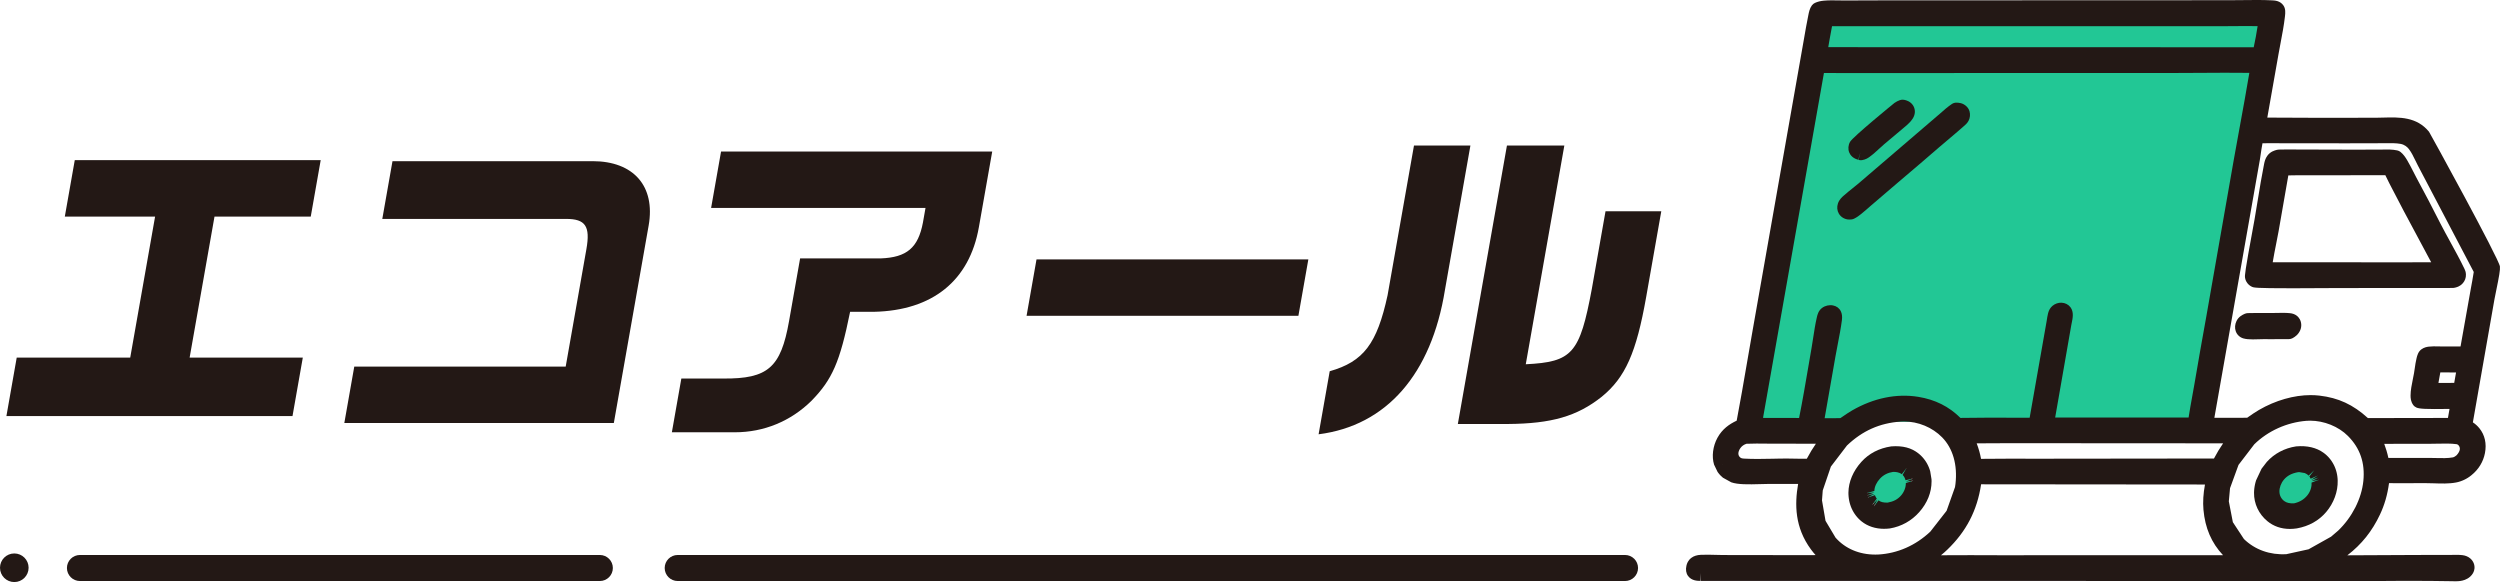
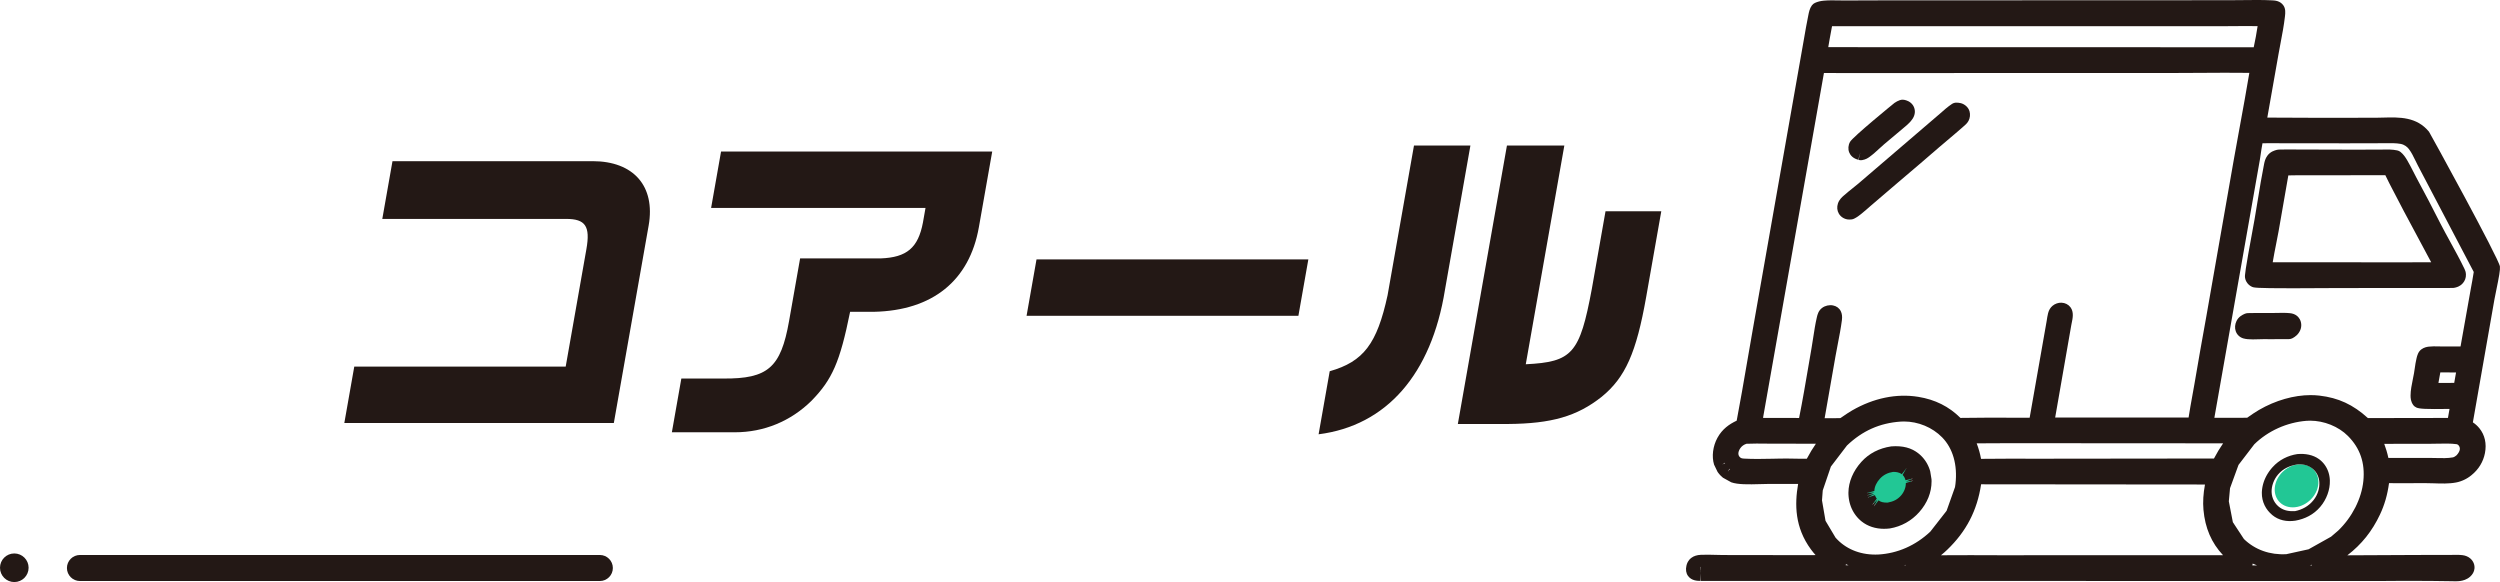
<svg xmlns="http://www.w3.org/2000/svg" id="_レイヤー_2" viewBox="0 0 239.984 55.874">
  <defs>
    <style>.cls-1{fill:#231815;}.cls-2{fill:#22c795;}</style>
  </defs>
  <g id="design">
-     <path class="cls-1" d="M1.604,34.33h10.896l2.388-13.539H6.222l.955-5.416h23.608l-.955,5.416h-9.239l-2.388,13.539h10.864l-.988,5.607H.616l.988-5.607Z" />
    <path class="cls-1" d="M34.008,35.19h20.295l1.988-11.277c.388-2.198-.094-2.899-1.942-2.899h-17.651l.978-5.543h19.212c3.919,0,6.046,2.389,5.378,6.18l-3.342,18.955h-25.871l.955-5.416Z" />
    <path class="cls-1" d="M65.405,36.337h4.046c4.263.032,5.506-1.051,6.293-5.511l1.062-6.021h7.742c2.502-.096,3.589-1.019,4.048-3.441l.247-1.402h-20.581l.955-5.416h26.03l-1.281,7.263c-.905,5.129-4.437,7.996-10.067,8.123h-2.294c-.981,4.842-1.719,6.499-3.704,8.538-2.005,1.975-4.58,3.026-7.352,3.026h-6.054l.91-5.161Z" />
    <path class="cls-1" d="M99.499,24.9h26.094l-.955,5.416h-26.094l.955-5.416Z" />
    <path class="cls-1" d="M127.644,35.636c3.253-.924,4.544-2.644,5.555-7.295l2.534-14.368h5.417l-2.444,13.858c-1.3,8.092-5.611,13.03-12.129,13.858l1.067-6.053ZM144.654,13.973h5.512l-3.702,20.994c4.468-.223,5.182-1.019,6.341-7.232l1.315-7.455h5.353l-1.449,8.219c-.944,5.352-2.002,7.741-4.271,9.589-2.371,1.879-4.82,2.58-8.999,2.612h-4.811l4.713-26.728Z" />
-     <polygon class="cls-2" points="210.794 40.493 167.563 40.493 174.533 .962 217.764 .962 210.794 40.493" />
    <path class="cls-2" d="M183.435,46.636c-.201,1.141-1.289,2.066-2.43,2.066s-1.903-.925-1.701-2.066,1.289-2.066,2.43-2.066,1.903.925,1.701,2.066Z" />
    <path class="cls-2" d="M222.52,46.636c-.201,1.141-1.289,2.066-2.43,2.066s-1.903-.925-1.701-2.066,1.289-2.066,2.43-2.066,1.903.925,1.701,2.066Z" />
-     <path class="cls-1" d="M163.282,55.013l65.078.011c1.672-.02,3.341-.023,5.007-.008l1.782.02c.298.003.615.033.918-.007.189-.025.397-.093.552-.229.09-.079.159-.178.171-.291.015-.131-.047-.246-.135-.324-.094-.083-.221-.133-.354-.148-.398-.048-.855-.012-1.266-.014-.978-.006-1.958-.006-2.939.002l-9.443.046c2.325-1.147,4.015-2.634,5.13-4.992.54-1.141.779-2.29.878-3.466,1.408.049,2.833.012,4.249.015.836.002,1.884.114,2.723-.049.051-.01.101-.022.151-.035.05-.013.1-.029.15-.045.05-.017.099-.035.148-.055.049-.02.098-.042.146-.065.048-.023.096-.048.143-.074.047-.026.093-.054.139-.083.046-.029.09-.059.134-.091.044-.032.087-.065.129-.099.558-.451.903-1.023,1.029-1.678.13-.68.016-1.279-.378-1.766-.235-.291-.522-.491-.88-.63l2.16-12.312c.095-.551.566-2.619.526-2.976-.032-.295-6.25-12.069-6.642-12.546-1.104-1.34-2.766-1.083-4.504-1.069-3.781.017-7.558.01-11.331-.022l1.232-6.985c.203-1.156.467-2.341.602-3.494.018-.152.065-.49-.012-.6-.11-.157-.318-.159-.507-.169-1.349-.07-2.751-.009-4.115-.012l-8.9.002-24.48.011-3.532.012c-.623 0-1.274-.042-1.901.014-.211.019-.405.058-.609.15-.136.181-.188.545-.231.755-.212,1.018-.37,2.043-.552,3.062l-1.218,6.928-3.568,20.226c-.53,2.99-1.013,5.985-1.59,8.974-.782.329-1.429.704-1.854,1.483-.335.615-.445,1.396-.264,1.987.011.036.023.071.036.105.013.035.027.069.042.103.015.034.031.067.048.099.017.033.035.065.053.096.019.032.038.062.059.092.02.03.042.06.064.089.022.029.045.057.069.085.024.028.048.054.074.08.025.026.051.051.078.076.027.025.054.048.083.071.028.023.057.045.087.066.03.021.06.042.091.061.031.019.063.038.095.056.032.018.065.035.099.051.034.016.068.031.102.045.035.014.07.027.105.04.706.249,2.4.117,3.247.115,1.278-.003,2.559-.009,3.833.008-.574,2.564-.514,4.627.925,6.583.066.09.135.178.206.264.071.086.144.17.22.252.075.082.153.162.233.24s.162.153.246.227c.084.073.171.144.259.213.088.069.179.135.271.199.092.064.186.126.282.185s.194.116.293.17c-.941-.039-1.889-.009-2.837-.006l-4.301-.006-3.898-.006c-.698-.005-1.412-.052-2.115-.021-.148.006-.353.037-.487.137-.126.094-.169.188-.2.327-.027.12-.038.278.029.372.127.178.414.168.635.169ZM211.023,54.043l-19.022.007c-2.779-.016-5.561-.008-8.349.026.987-.465,1.941-1.068,2.747-1.84,2-1.918,2.86-4.001,3.114-6.484.91-.024,1.818-.006,2.724-.008l5.746.006,14.622.011c-.273,1.025-.427,2.111-.338,3.106.215,2.393,1.341,3.962,3.227,5.187l-4.471-.012ZM224.967,51.479c-.047.045-.095.089-.143.133-.048.044-.097.087-.146.13-.049.043-.099.085-.149.127-.05.042-.1.083-.151.124-.051.041-.102.081-.154.121-.051.04-.103.079-.156.117-.052.039-.105.077-.158.114-.053.037-.106.074-.16.111s-.108.072-.162.107c-.054.035-.109.07-.164.104s-.11.067-.166.1c-.056.033-.112.065-.168.096-.056.032-.113.062-.17.092-.057.03-.114.06-.171.089-.057.029-.115.057-.173.085-.058.028-.116.055-.174.081-.058.026-.117.052-.175.077-.059.025-.117.049-.176.073-.059.024-.118.047-.177.069-.059.022-.119.044-.178.065-.06.021-.119.041-.179.061-.06.02-.12.038-.18.057-.06.018-.12.036-.18.052-.06.017-.121.033-.181.048-.06.015-.121.03-.181.044-.06.014-.121.027-.182.04-.061.013-.121.024-.182.035-.061.011-.121.021-.182.031-.061.01-.121.019-.182.027-.06.008-.121.016-.181.022-.06.007-.121.013-.181.018-.06.005-.121.01-.181.014-1.836.108-3.464-.513-4.651-1.672-.038-.038-.075-.076-.111-.115-.036-.039-.072-.078-.108-.118-.035-.04-.07-.08-.104-.121-.034-.041-.068-.082-.101-.124-.033-.042-.065-.084-.097-.127-.032-.043-.063-.086-.094-.13-.031-.044-.061-.088-.09-.132-.029-.045-.058-.09-.086-.135-.028-.045-.056-.091-.082-.138-.027-.046-.053-.093-.079-.14-.025-.047-.05-.095-.075-.143-.024-.048-.048-.096-.071-.145-.023-.049-.045-.098-.067-.147-.022-.05-.043-.099-.063-.15-.02-.05-.04-.101-.059-.152-.019-.051-.037-.102-.055-.154-.018-.052-.034-.104-.051-.156-.016-.052-.032-.105-.046-.158-.015-.053-.029-.106-.042-.159-.013-.053-.026-.107-.038-.161-.012-.054-.023-.108-.034-.163-.011-.054-.02-.109-.03-.164-.009-.055-.018-.11-.025-.166-.008-.055-.015-.111-.021-.167-.006-.056-.012-.112-.017-.168-.005-.056-.009-.113-.013-.169-.004-.057-.006-.113-.008-.17-.002-.057-.003-.114-.004-.171-.001-.057-0-.114 0-.172.001-.057.002-.115.005-.172.002-.058.005-.115.009-.173.004-.058.008-.116.013-.173.005-.06.011-.119.018-.179.007-.06.014-.119.023-.179.008-.06.017-.119.027-.179.01-.06.02-.12.032-.179.011-.06.023-.12.036-.179.013-.06.026-.119.04-.179.014-.06.029-.119.045-.179.016-.06.032-.119.049-.178.017-.059.035-.119.053-.178.019-.059.038-.118.058-.177.02-.059.041-.118.062-.177.021-.059.043-.117.066-.176.023-.058.046-.117.07-.175.024-.058.049-.116.075-.174.025-.058.052-.115.079-.173.027-.057.054-.115.083-.172.028-.057.057-.114.087-.17.03-.057.06-.113.091-.169.031-.056.062-.112.095-.167.032-.056.065-.111.098-.166.033-.055.068-.11.102-.164.035-.054.07-.108.106-.162.036-.054.072-.107.11-.16.037-.053.075-.106.113-.158.038-.052.077-.104.117-.156.039-.052.079-.103.12-.153.041-.051.082-.101.123-.151.042-.05.084-.1.127-.149.043-.049.086-.098.13-.146.044-.048.088-.096.133-.144.045-.047.09-.094.136-.141.046-.046.092-.092.139-.138,1.497-1.465,3.511-2.31,5.433-2.461.011-.001.021-.003.032-.003,1.722-.136,3.495.579,4.582,1.671,1.286,1.292,1.896,2.923,1.694,4.928-.188,1.86-1.171,3.818-2.646,5.23ZM236.463,42.148c.269.232.431.594.418.979-.015.439-.259.807-.578,1.146-.2.166-.437.32-.684.367-.783.149-1.663.067-2.437.068l-4.545 0c-.139-1.061-.473-1.919-.888-2.851l5.385-.003c.881.001,1.966-.076,2.798.044.202.029.385.126.53.251ZM216.59,13.09c.105-.07.213-.067.326-.077.92-.035,1.842-.007,2.757-.008l5.586.002,3.253-.004c.678-0,1.412-.049,2.06.07.508.094.935.369,1.238.751.398.501.667,1.157.962,1.73l1.233,2.354,4.236,8.066c-.133.926-.325,1.861-.489,2.788l-.927,5.242-2.428.004c-.376.001-.776-.034-1.156.011-.124.015-.252.04-.362.121-.101.074-.148.304-.176.417-.115.462-.158.942-.238,1.407-.108.626-.315,1.401-.319,2.01-.001.176.015.322.11.457.337.142,3.205.058,3.779.059l-.149.838-.269,1.539-8.607.015c-1.271-1.213-2.554-1.943-4.447-2.163-1.734-.201-3.68.319-5.337,1.28-.436.253-.854.558-1.27.848-1.43.022-2.856.005-4.283.004l3.722-21.12.804-4.554c.085-.493.213-1.658.391-2.089ZM236.192,37.499c-1.005.015-2.007.009-3.01.01.143-.836.293-1.673.449-2.509l3.016.004c-.14.827-.251,1.671-.455,2.495ZM214.944,41.806c-.827.943-1.419,1.861-1.956,2.956l-2.836.007-14.535.015c-2.03-.01-4.064-.003-6.1.021-.112-1.121-.441-2.032-.914-2.992l4.309-.02,22.031.014ZM196.388,40.832l1.694-9.705c.043-.321.253-.939.069-1.183-.065-.086-.174-.135-.29-.139-.12-.004-.249.038-.35.125-.101.086-.149.194-.179.312-.086.332-.118.687-.177,1.022l-.388,2.208-1.306,7.382c-2.526-.001-5.051-.033-7.586.02-1.016-1.102-2.279-1.783-3.855-2.038-1.95-.316-3.969.127-5.86,1.218-.433.25-.83.55-1.251.821-.883.048-1.774.013-2.648.005l1.193-6.811c.2-1.133.463-2.297.611-3.428.019-.144.025-.314-.035-.437-.042-.086-.12-.131-.217-.15-.144-.028-.321.004-.456.103-.147.108-.185.312-.221.466-.21.887-.343,2-.502,2.913-.424,2.444-.815,4.894-1.321,7.337l-4.969-.01,6.108-34.59c.744-.029,1.486-.011,2.226-.011l3.949-.002,12.134-.001,15.824-.003c2.737-.001,5.491-.054,8.216.004-.493,3.067-1.093,6.141-1.637,9.209l-2.63,15.003c-.397,2.182-.78,4.363-1.151,6.545-.222,1.269-.471,2.543-.648,3.811l-14.347.005ZM175.238,1.766l28.083-.004,9.51.005c1.583.003,3.193-.051,4.762.017-.197,1.157-.351,2.35-.663,3.501l-42.299-.009c.148-1.163.397-2.346.607-3.511ZM173.856,44.755c-.26.07-1.896.011-2.324.012-1.321.003-2.839.081-4.123.007-.221-.013-.425-.038-.612-.135-.352-.184-.604-.517-.663-.926-.053-.37.075-.788.317-1.128.269-.379.65-.618,1.077-.731.986-.049,1.974-.012,2.953-.011l5.382.006c-.225.293-.477.567-.702.861-.438.571-.793,1.175-1.119,1.8-.061.112-.079.167-.185.245ZM176.547,52.927c-.08-.057-.159-.117-.236-.178-.077-.061-.152-.125-.225-.19-.073-.065-.144-.133-.214-.202-.039-.039-.078-.079-.116-.119-.038-.04-.076-.081-.113-.122-.037-.041-.073-.083-.109-.126-.036-.043-.071-.086-.105-.129-.035-.043-.068-.088-.102-.132-.033-.045-.066-.09-.098-.135-.032-.046-.063-.092-.094-.138-.031-.046-.06-.093-.09-.141s-.058-.096-.086-.144c-.028-.048-.055-.097-.082-.147-.027-.049-.052-.099-.078-.149-.025-.05-.05-.101-.073-.152-.024-.051-.047-.102-.069-.154-.022-.052-.044-.104-.065-.157-.021-.053-.041-.105-.061-.159-.019-.053-.038-.107-.056-.161-.018-.054-.035-.108-.052-.163-.017-.055-.032-.11-.048-.165-.015-.055-.029-.111-.043-.167-.014-.056-.026-.112-.039-.169-.012-.057-.024-.113-.034-.17-.011-.057-.021-.114-.03-.172-.009-.057-.018-.115-.025-.173-.008-.058-.015-.116-.021-.174-.006-.058-.011-.117-.016-.176-.005-.059-.008-.118-.011-.177-.003-.059-.005-.118-.007-.178-.002-.059-.002-.119-.002-.179,0-.06.001-.119.002-.179.002-.06.004-.12.007-.18.003-.06.007-.12.011-.181.005-.06.01-.121.016-.181.006-.057.013-.114.02-.172.007-.057.016-.115.024-.172.009-.057.018-.115.029-.172.01-.057.021-.115.033-.172.012-.057.024-.115.037-.172.013-.057.027-.115.041-.172.014-.057.03-.114.045-.171.016-.057.032-.114.05-.171.017-.057.035-.114.054-.17.018-.057.038-.113.058-.17.02-.057.041-.113.062-.169.021-.056.043-.112.066-.168.023-.056.046-.112.07-.167.024-.056.048-.111.074-.166.025-.055.051-.11.077-.165.026-.055.053-.109.081-.164.028-.054.056-.108.085-.162.029-.054.059-.108.089-.161.03-.053.061-.107.092-.16.031-.053.064-.105.096-.158.033-.052.066-.104.1-.156.034-.052.068-.103.103-.154.035-.051.07-.102.106-.152.036-.051.073-.101.11-.15.037-.05.075-.099.113-.148.038-.049.077-.098.116-.146.039-.048.079-.096.12-.144.04-.048.081-.095.123-.141.041-.047.083-.093.126-.139.042-.046.085-.091.129-.137.043-.045.087-.09.131-.134.044-.044.089-.088.134-.131,1.64-1.564,3.477-2.355,5.562-2.495.024-.002.049-.004.073-.006,1.762-.103,3.448.61,4.555,1.741,1.255,1.283,1.707,3.144,1.487,5.078-.007.057-.014.114-.023.171-.008.057-.017.114-.027.171s-.02.114-.031.171c-.011.057-.023.114-.035.171-.013.057-.026.114-.04.171-.014.057-.028.114-.043.171-.015.057-.031.114-.048.17-.017.057-.034.113-.052.17-.018.057-.036.113-.056.169-.019.056-.039.113-.06.169-.021.056-.042.112-.064.168-.022.056-.044.111-.068.167s-.047.111-.072.166c-.025.055-.05.11-.075.165-.026.055-.052.109-.079.164-.027.054-.055.108-.083.162-.028.054-.057.108-.087.161-.03.053-.06.107-.09.16-.031.053-.062.105-.094.158-.032.052-.065.104-.098.156-.033.052-.067.103-.101.154-.034.051-.069.102-.104.153-.035.051-.071.101-.108.151-.036.05-.074.1-.111.149-.038.049-.076.098-.115.147-.039.049-.078.097-.118.144-.04.048-.08.095-.121.142-.041.047-.082.093-.124.14-.042.046-.084.092-.127.137-.043.045-.086.09-.13.135-.044.044-.088.088-.133.132-.045.043-.09.087-.135.129-1.569,1.476-3.496,2.287-5.476,2.397-.108.005-.215.007-.322.007-.107,0-.213-.003-.32-.008-.106-.005-.211-.013-.316-.023-.105-.01-.209-.023-.312-.038-.103-.015-.206-.033-.307-.053-.102-.02-.202-.043-.302-.068-.1-.025-.198-.052-.296-.082-.098-.03-.194-.062-.289-.097-.095-.035-.189-.072-.282-.111s-.184-.081-.274-.125c-.09-.044-.178-.09-.265-.139-.087-.049-.172-.099-.256-.152-.084-.053-.166-.108-.246-.165Z" />
    <path class="cls-1" d="M235.701,55.799c-.108,0-.217-.003-.324-.007l-2.019-.026c-1.659-.015-3.323-.012-4.99.008l-65.087-.011h-.004l.004-.75-.039.75c-.28-.001-.862-.002-1.206-.483-.185-.259-.236-.596-.15-.975.045-.204.145-.509.482-.761.231-.173.536-.269.903-.285.475-.021.955-.008,1.433.005.241.007.481.013.72.015l8.195.012.666-.006c-.073-.081-.144-.162-.212-.245-.081-.099-.159-.198-.233-.299-1.556-2.115-1.573-4.316-1.233-6.285-.831-.005-1.665-.003-2.499-.001l-.419.001c-.188.001-.418.008-.671.015-1.222.037-2.202.048-2.828-.173l-.8-.442-.227-.207c-.037-.038-.073-.076-.106-.116-.031-.035-.065-.077-.097-.119-.027-.034-.057-.077-.087-.12l-.334-.693c-.24-.786-.116-1.769.321-2.571.466-.855,1.146-1.317,1.85-1.65.352-1.849.67-3.699.988-5.549.173-1.01.347-2.02.526-3.03l4.952-28.107c.122-.711.244-1.423.391-2.131l.019-.099c.054-.28.128-.662.347-.954.076-.101.175-.18.29-.233.261-.118.523-.184.851-.214.48-.043.957-.034,1.418-.025.185.004.354.004.55.007l3.53-.012,33.382-.013c.428-.001.887-.005,1.333-.011.929-.012,1.888-.025,2.821.023.268.013.768.039,1.082.487.22.314.195.695.146,1.091-.099.846-.257,1.676-.41,2.48-.069.363-.138.725-.201,1.084l-1.079,6.113c3.467.025,6.973.03,10.435.014.226-.002.453-.008.677-.014,1.583-.043,3.221-.087,4.409,1.356.062.076,6.729,12.204,6.809,12.941.034.315-.07.911-.383,2.431-.066.324-.123.6-.15.754l-2.065,11.773c.239.157.448.346.63.572.521.646.705,1.468.53,2.378-.16.833-.607,1.566-1.294,2.121-.05.041-.105.083-.161.124-.055.04-.112.078-.169.115-.062.04-.121.074-.181.108-.058.032-.119.064-.182.094-.06.029-.124.057-.189.083-.06.025-.126.049-.19.07s-.13.042-.195.059c-.067.018-.133.033-.2.046-.693.134-1.473.106-2.159.081-.305-.011-.593-.018-.868-.018-.394,0-.788.003-1.182.005-.747.005-1.494.01-2.238-.003-.151,1.12-.433,2.093-.871,3.019-.752,1.591-1.754,2.854-3.129,3.909l6.76-.033c.983-.008,1.965-.008,2.947-.002.118.001.244-.002.369-.005.321-.007.653-.015.981.025.293.035.558.15.763.332.28.249.423.612.381.971-.031.286-.177.553-.422.768-.314.276-.689.375-.949.409-.152.02-.308.026-.463.026ZM163.269,54.763l.012.25v-.251c-.004.001-.008.001-.012.002ZM163.252,54.401l.016.335c.004-.004.009-.008.013-.012v-.278c-.007-.012-.015-.025-.024-.037-.002-.002-.004-.005-.005-.007ZM221.737,54.273h.195c-.003-.01-.005-.02-.008-.03-.002-.01-.004-.021-.007-.031l-.18.061ZM216.212,54.272h.445c-.14-.052-.278-.109-.414-.17-.003.056-.013.112-.03.167,0,.001-.001.002-.001.003ZM182.793,54.266h.134c-.002-.007-.003-.014-.005-.022l-.004-.021c-.041.015-.083.029-.124.043ZM177.173,54.265h.284c-.054-.021-.108-.043-.162-.066-.033-.014-.065-.028-.097-.042-.005.03-.011.061-.019.091-.002.006-.003.012-.005.017ZM190.174,46.491c-.38,2.519-1.425,4.529-3.257,6.286-.188.18-.387.355-.596.524,1.899-.012,3.802-.012,5.683-.001l19.017-.007h.002l2.377.006c-1.117-1.191-1.726-2.614-1.882-4.365-.066-.739-.017-1.551.146-2.424l-20.281-.019c-.402-.002-.807-.004-1.21-.001ZM182.755,40.461c-.099,0-.198.003-.296.009-2.017.137-3.684.885-5.162,2.295l-1.544,2.023-.781,2.292-.072.951.338,1.963.965,1.621.198.209c.062.062.123.12.185.176.064.057.128.112.195.165.065.052.132.103.201.152.001 0.0.001.001.002.001.068.049.138.096.209.141.074.047.148.091.224.133.073.041.149.081.227.119.078.038.158.075.238.109.079.033.161.066.244.096.083.03.166.058.251.084.086.027.172.051.259.072.087.022.176.042.266.059.088.018.178.033.27.046s.183.024.276.033c.093.009.186.016.28.02.097.005.194.008.291.007.093,0,.186-.002.281-.006,1.849-.103,3.579-.862,4.996-2.194l1.566-2.005.808-2.276.044-.305c.207-1.823-.247-3.41-1.278-4.465-.946-.967-2.303-1.526-3.679-1.526ZM221.762,40.383c-.123,0-.244.005-.365.014-1.877.149-3.688.969-5,2.253l-1.515,1.979-.814,2.234-.115,1.262.386,2,1.063,1.617c1.053,1.028,2.503,1.547,4.077,1.454l2.129-.468,2.16-1.21.682-.584c1.342-1.285,2.245-3.065,2.416-4.761.175-1.734-.309-3.148-1.479-4.324-.907-.912-2.298-1.467-3.626-1.467ZM224.968,51.479h.01-.01ZM166.013,45l-.152.272.191-.237c-.013-.011-.026-.023-.039-.035ZM173.856,44.755h.01-.01ZM165.577,44.422l-.244.163.266-.119c-.007-.014-.015-.029-.022-.043ZM167.65,42.599c-.249.08-.447.221-.588.42-.137.193-.21.423-.186.588.031.214.18.322.267.367.065.034.192.045.308.051.836.048,1.793.029,2.718.011.469-.009.941-.023,1.372-.019.116,0,.311.004.541.008.323.006.978.019,1.36.012.306-.572.585-1.032.871-1.44l-4.715-.011c-.647-.008-1.297-.016-1.948.013ZM189.749,42.557c.192.508.329.994.419,1.49,1.82-.018,3.637-.023,5.453-.013l16.906-.02c.274-.522.562-1.001.878-1.458l-20.493-.013-3.164.015ZM233.197,43.957c.203,0,.414.005.628.011.567.015,1.154.03,1.654-.065.028-.005.139-.037.345-.208.181-.202.3-.411.307-.594.005-.149-.056-.297-.159-.386,0-0-.001-.001-.001-.001-.047-.041-.102-.069-.146-.075-.541-.078-1.236-.063-1.906-.048-.272.006-.565.013-.786.012l-4.262.003c.155.419.294.865.398,1.352l3.913-0h.015ZM175.152,40.142c.503.007,1.016.012,1.518-.008.095-.063.189-.128.282-.192.273-.187.546-.373.834-.539,2.071-1.195,4.269-1.647,6.356-1.309,1.616.262,2.944.925,4.048,2.023,1.754-.031,3.522-.025,5.234-.019l1.41.004,1.634-9.292c.037-.254.076-.509.139-.754.075-.291.211-.518.417-.695.238-.205.568-.317.865-.305.349.013.663.172.863.437.345.457.215,1.065.12,1.508-.018.085-.036.162-.044.226l-1.545,8.855,12.808-.005c.112-.719.242-1.439.372-2.158l.185-1.032c.371-2.181.755-4.365,1.152-6.55l2.629-14.998c.189-1.065.384-2.13.579-3.195.31-1.69.629-3.429.915-5.15-1.571-.021-3.164-.01-4.711-0-.875.006-1.75.011-2.624.012l-31.907.006-.637-.003c-.318-.002-.637-.004-.957-.001l-5.847,33.107,3.463.007c.337-1.688.629-3.401.912-5.063l.283-1.651c.052-.301.102-.624.152-.953.104-.68.212-1.384.359-2.004.056-.241.147-.633.507-.898.292-.215.682-.304,1.041-.235.34.065.606.263.75.558.116.235.15.519.105.864-.1.764-.251,1.544-.397,2.297-.076.39-.151.778-.219,1.163l-1.041,5.943ZM221.815,37.929c.284,0,.562.015.835.047,1.82.211,3.228.861,4.655,2.157l7.682-.013.152-.866c-2.341.034-2.881-.007-3.173-.13-.129-.055-.24-.144-.321-.259-.221-.314-.248-.642-.247-.893.002-.508.115-1.058.223-1.59.039-.188.076-.372.106-.544.027-.155.049-.312.072-.469.047-.332.097-.665.177-.991.057-.233.148-.612.46-.841.252-.186.516-.238.717-.262.299-.035.607-.029.91-.022l.333.006,1.801-.003.979-5.505c.102-.548.204-1.098.288-1.644l-5.356-10.204c-.077-.15-.15-.3-.224-.451-.202-.416-.411-.846-.661-1.161-.142-.179-.394-.407-.787-.48-.43-.079-.95-.071-1.454-.063l-3.722.009-6.446-.007c-.542-.005-1.086-.01-1.63.004-.066.328-.128.763-.169,1.04-.029.2-.055.379-.077.511l-4.373,24.799.368.001c.926.004,1.852.008,2.78-.004l.033-.023c.361-.253.725-.508,1.103-.727,1.59-.923,3.356-1.423,4.965-1.423ZM236.193,37.499h.01-.01ZM234.074,36.759c.504.001,1.009 0,1.515-.004.066-.332.123-.67.177-1.003l-1.511-.002c-.061.336-.122.672-.181,1.008ZM175.499,4.527l40.845.009c.152-.667.264-1.356.372-2.027-.783-.014-1.577-.007-2.353 0-.512.005-1.026.009-1.532.009l-9.509-.005-27.459.004-.06.325c-.104.555-.211,1.123-.302,1.686Z" />
    <path class="cls-1" d="M178.188,47.447c.002.054.006.107.011.161.005.053.011.106.019.159.008.052.017.104.027.156.011.052.022.103.035.153.013.051.028.1.044.15s.033.098.051.146c.018.048.038.096.059.142.021.047.043.093.067.138.024.045.049.09.074.133.026.044.053.086.082.128.029.042.058.083.089.123.031.04.063.079.096.117.033.038.067.075.103.111.035.036.072.071.109.105.037.034.076.067.115.099.569.456,1.319.619,2.119.522.905-.154,1.733-.593,2.381-1.324.641-.724.997-1.579.995-2.454-0-.052-.002-.105-.004-.157-.003-.052-.007-.103-.013-.155-.005-.051-.012-.102-.02-.153-.008-.051-.018-.101-.028-.15-.011-.05-.023-.099-.036-.147-.013-.049-.028-.097-.044-.144-.016-.048-.033-.094-.051-.141-.018-.046-.038-.092-.059-.137-.021-.045-.043-.089-.066-.132-.023-.043-.048-.086-.073-.128-.026-.042-.052-.083-.08-.123-.028-.04-.057-.08-.087-.118-.03-.038-.061-.076-.094-.113-.032-.037-.066-.072-.1-.107-.034-.035-.07-.068-.106-.101-.036-.033-.074-.064-.112-.095-.571-.453-1.244-.58-2.035-.521-.915.139-1.752.505-2.422,1.248-.643.713-1.039,1.57-1.049,2.445-.001.054 0.0.108.003.162ZM179.921,45.431c.499-.537,1.118-.793,1.783-.881.492-.015.951.101,1.312.376.026.021.052.042.077.064.025.022.05.045.073.068.024.023.047.047.069.072.022.025.044.05.065.076.021.026.041.052.06.08.019.027.038.055.056.083.018.028.035.057.051.086.016.029.032.059.046.089.015.03.028.061.041.093.013.031.025.063.036.095.011.032.022.065.031.098.009.033.018.066.026.1.008.034.015.068.021.102.006.034.011.069.015.104.004.035.007.07.01.105.002.035.004.071.004.106.013.589-.212,1.221-.648,1.715-.5.566-1.096.82-1.784.935-.545.013-.993-.062-1.398-.375-.028-.022-.055-.044-.081-.067-.026-.023-.052-.047-.077-.072-.025-.025-.049-.05-.072-.076-.023-.026-.046-.053-.068-.08-.022-.028-.043-.056-.063-.084-.02-.029-.039-.058-.058-.088-.018-.03-.036-.061-.052-.092-.017-.031-.032-.063-.047-.095-.015-.032-.029-.065-.042-.098-.013-.033-.025-.067-.036-.101-.011-.034-.021-.069-.03-.104-.009-.035-.017-.07-.025-.106-.007-.036-.014-.072-.019-.108-.005-.036-.01-.073-.013-.11-.003-.037-.006-.074-.007-.111s-.002-.075-.001-.113c.011-.6.297-1.205.743-1.686Z" />
    <path class="cls-1" d="M180.865,50.763c-.836,0-1.583-.246-2.163-.71-.053-.042-.102-.085-.15-.128-.051-.046-.098-.091-.143-.138-.042-.043-.087-.092-.131-.142-.045-.052-.086-.102-.125-.153-.039-.05-.076-.102-.112-.155-.04-.058-.075-.114-.109-.17-.032-.052-.065-.111-.095-.171-.03-.058-.059-.116-.085-.175-.026-.06-.052-.119-.075-.18-.024-.062-.046-.126-.066-.19-.019-.058-.038-.122-.055-.187-.017-.064-.032-.13-.045-.196-.012-.059-.023-.125-.033-.192-.01-.066-.018-.133-.024-.2-.006-.06-.01-.127-.013-.195-.001-.002-.001-.004-.001-.007l-.003-.196c.011-1.022.452-2.066,1.242-2.941.729-.808,1.693-1.309,2.866-1.487,1.105-.084,1.937.139,2.613.675.049.039.098.08.145.122.05.045.097.089.141.134.043.043.087.09.13.139.039.043.08.092.119.143.041.051.079.103.115.155.037.053.072.107.105.161.031.05.065.108.095.167.027.049.055.106.083.164.028.06.054.121.078.182.021.052.043.112.064.172.021.067.04.127.057.189l.123.759c.003.066.005.132.005.199.002,1.054-.407,2.075-1.184,2.951-.742.837-1.715,1.379-2.816,1.566-.187.023-.371.034-.551.034ZM180.236,47.949l-.368.673.459-.593c.208.161.445.223.868.22.574-.104.963-.31,1.292-.683.297-.337.47-.786.46-1.202l.736-.228-.744.094.708-.3-.731.17s-.034-.12-.034-.121l-.045-.109c-.002-.003-.057-.103-.059-.106-.002-.003-.066-.091-.068-.094-.002-.002-.072-.079-.074-.081l.378-.663-.455.596c-.259-.198-.596-.23-.834-.223-.485.068-.92.28-1.256.642t-.001 0c-.338.364-.536.797-.542,1.188l-.742.211.747-.07-.715.287.735-.151-.68.361.712-.235.048.124c.002.002.058.108.06.111.002.002.066.095.068.097l-.452.618.526-.534ZM179.921,45.431h.01-.01Z" />
    <path class="cls-1" d="M223.644,45.987c-.004-.052-.009-.104-.016-.155-.007-.051-.015-.102-.024-.153-.009-.05-.02-.1-.032-.15-.012-.05-.025-.098-.04-.147-.015-.048-.031-.096-.048-.143-.017-.047-.036-.094-.056-.139s-.041-.091-.063-.135c-.022-.044-.046-.088-.071-.131s-.051-.085-.078-.126c-.027-.041-.056-.081-.085-.121-.029-.039-.06-.078-.092-.115-.032-.037-.065-.074-.099-.11-.034-.036-.069-.07-.105-.103-.036-.034-.073-.066-.111-.097-.038-.031-.077-.062-.117-.091-.574-.415-1.317-.549-2.085-.481-.885.136-1.73.542-2.374,1.26-.04.044-.078.088-.116.133s-.074.091-.11.137c-.036.046-.07.094-.104.141-.034.048-.066.096-.097.145-.031.049-.062.099-.091.148-.029.05-.057.101-.084.151-.027.051-.052.102-.077.154-.024.052-.048.104-.07.156-.022.052-.043.105-.062.158-.019.053-.038.106-.054.16-.017.053-.033.107-.047.161-.014.054-.027.108-.039.162-.012.054-.022.108-.031.162-.009.054-.017.108-.023.162-.006.054-.011.108-.015.161-.004.054-.006.107-.007.161-.013.88.387,1.634,1.013,2.148.595.488,1.366.659,2.214.53.903-.164,1.736-.568,2.376-1.319.62-.727.951-1.665.927-2.521-.001-.053-.004-.105-.008-.157ZM222.086,48.006c-.478.597-1.089.917-1.79,1.062-.554.023-1.019-.05-1.44-.345-.474-.333-.777-.877-.796-1.495-.017-.567.206-1.196.615-1.677.499-.587,1.14-.847,1.833-.967.06-.007.121-.011.181-.013.06-.002.119-.001.179.002.059.003.117.008.175.016.058.008.115.018.171.03.056.012.111.027.166.044.054.017.107.036.159.058.052.022.102.045.151.071.049.026.097.054.143.084.029.018.058.038.086.058.028.02.055.041.082.063.027.022.052.044.078.067.025.023.05.047.073.072.024.025.047.05.069.076.022.026.044.053.064.08.021.027.04.055.059.084.019.029.037.058.054.088.017.03.034.06.049.091.015.031.03.062.044.094.014.032.027.064.039.097.012.033.023.066.033.1.01.034.019.068.028.102.008.035.016.069.022.105.006.035.012.071.016.106.004.036.008.072.011.108.044.582-.143,1.223-.554,1.736Z" />
-     <path class="cls-1" d="M219.813,50.774c-.827,0-1.559-.252-2.154-.741-.833-.683-1.302-1.682-1.287-2.739.002-.07.004-.137.009-.204.004-.06.01-.128.018-.195.008-.067.018-.134.029-.201.01-.06.022-.127.037-.194l.047-.193c.017-.066.037-.132.058-.199l.519-1.104.504-.657c.724-.806,1.698-1.325,2.814-1.497,1.058-.096,1.955.118,2.639.614.056.041.105.08.154.119.049.041.097.082.144.126.047.043.092.088.136.134l.127.142c.043.051.083.1.121.151.042.056.079.108.114.163.032.048.066.103.098.158.033.056.063.112.092.169.029.058.056.115.082.174.026.06.051.122.074.184.021.056.042.118.061.182l.05.184c.016.065.03.129.042.194.011.058.021.123.03.189.008.065.015.132.021.198.005.066.008.132.01.199.03,1.058-.373,2.162-1.106,3.022-.71.832-1.656,1.36-2.813,1.57-.229.035-.453.052-.67.052ZM220.712,45.321l-.122.008c-.589.104-1.018.324-1.343.707-.282.331-.449.779-.437,1.168.011.37.185.7.477.905.228.16.495.223.916.211.558-.126.971-.376,1.298-.784.276-.346.423-.798.391-1.21l.721-.272-.736.143.686-.35-.717.218.645-.415-.686.304c-.002-.003-.057-.113-.058-.116-.002-.003-.062-.093-.065-.096l.468-.605-.538.522c-.002-.002-.088-.081-.09-.083-.003-.002-.099-.071-.102-.073-.001-0-.171-.09-.172-.09l-.537-.093ZM222.086,48.006h.01-.01Z" />
    <path class="cls-1" d="M215.342,31.585c.006.012.013.024.02.035.007.011.015.022.024.032.009.01.018.02.027.029s.02.018.031.026c.011.008.022.015.034.022.012.007.024.013.037.018.013.005.026.01.039.014.401.119,1.248.046,1.707.045.819-.001,1.637.01,2.458-.004.19-.105.326-.216.41-.418.053-.127.04-.278-.02-.382-.076-.133-.2-.178-.358-.194-.505-.052-1.059-.015-1.578-.013-.793.003-1.587-.01-2.382.01-.173.081-.336.155-.424.337-.063.13-.083.283-.04.405.004.013.01.025.016.038Z" />
    <path class="cls-1" d="M216.283,32.58c-.37,0-.685-.022-.943-.098-.027-.008-.092-.032-.118-.043-.028-.012-.091-.043-.118-.058-.038-.022-.075-.046-.111-.073-.023-.018-.076-.062-.097-.082-.023-.022-.073-.076-.094-.101-.017-.019-.044-.056-.069-.095-.014-.022-.04-.067-.057-.099h0c-.002-.003-.003-.005-.004-.008-.002-.004-.003-.007-.005-.01h0c-.018-.037-.041-.093-.051-.124-.105-.296-.079-.655.075-.973.201-.417.557-.584.769-.683.094-.044.206-.073.31-.076.543-.014,1.085-.013,1.627-.011l.77 0.0.431-.007c.4-.009.815-.018,1.227.024.532.054.8.339.932.568.176.308.2.708.061,1.042-.181.436-.491.65-.741.788-.107.059-.227.091-.349.093-.561.009-1.12.008-1.68.005l-.79-.002c-.108 0-.24.005-.381.009-.212.007-.411.013-.596.013Z" />
    <path class="cls-1" d="M216.252,26.548c.019.131.114.246.231.298.3.134,8.125.049,9.115.046l9.842-.001c.154-.027.289-.066.406-.193.093-.101.124-.216.119-.336-.004-.08-.026-.146-.059-.214-.707-1.472-1.547-2.876-2.295-4.324-.744-1.475-1.509-2.937-2.295-4.385-.297-.556-.567-1.138-.888-1.678-.126-.213-.267-.434-.461-.589-.487-.106-1.053-.061-1.569-.059l-2.281.005-4.896-.011c-.817-.001-1.635-.024-2.456.002-.195.051-.381.107-.511.287-.108.149-.15.341-.183.507-.353,1.758-.603,3.527-.909,5.287-.129.74-.954,5.062-.91,5.36ZM219.03,16.113c1.281-.069,2.568-.028,3.841-.037l6.541-.01c.244.387.425.82.637,1.228l1.365,2.619c1.052,2.01,2.171,3.982,3.192,6.011l-3.887.008-13.415-.006c.148-1.277.46-2.594.692-3.873l1.036-5.939Z" />
    <path class="cls-1" d="M219.907,27.671c-3.417,0-3.551-.06-3.731-.14-.354-.159-.61-.493-.666-.872v-.001c-.034-.228-.016-.559.749-4.701l.164-.898c.108-.621.209-1.243.31-1.866.186-1.147.373-2.296.603-3.439.049-.247.118-.534.311-.8.293-.406.706-.514.927-.572.055-.014.11-.022.167-.024.579-.018,1.157-.013,1.734-.007l5.643.016,2.615-.01c.434-.009.929-.02,1.394.082.113.025.218.075.308.147.282.226.474.515.638.793.213.36.406.738.599,1.116.101.198.201.396.305.591.787,1.449,1.562,2.931,2.303,4.401.298.579.616,1.156.933,1.734.462.842.941,1.713,1.369,2.604.052.108.123.279.132.507.015.331-.095.634-.316.875-.272.296-.586.383-.83.425-.043.007-.085.011-.129.011l-10.809.008c-2.036.015-3.567.022-4.723.022ZM218.166,25.176l12.552.005,2.66-.005c-.433-.828-.877-1.65-1.322-2.471-.44-.813-.879-1.626-1.308-2.445l-1.365-2.62c-.075-.144-.145-.29-.216-.436-.063-.13-.126-.26-.191-.388l-6.104.01c-.399.003-.805.001-1.211-.001-.657-.003-1.331-.007-1.996.013l-.932,5.343c-.075.415-.157.829-.24,1.244-.115.578-.233,1.17-.327,1.751Z" />
    <path class="cls-1" d="M178.589,14.618c.012.004.024.007.035.011.177-.029.267-.081.419-.192.463-.336.88-.773,1.318-1.146l1.628-1.37c.294-.25.623-.499.876-.79.111-.128.217-.3.197-.458-.018-.139-.099-.229-.217-.29-.067-.035-.135-.051-.211-.066-.126.044-.231.097-.343.176-.478.337-3.919,3.268-4.045,3.494-.063.112-.081.258-.038.362.067.164.218.221.383.27Z" />
    <path class="cls-1" d="M178.624,15.379c-.073,0-.146-.011-.217-.032l.182-.729-.212.719c-.18-.053-.658-.194-.865-.707-.127-.309-.096-.697.079-1.01.276-.491,4.232-3.715,4.268-3.74.166-.117.334-.203.528-.271.124-.044.258-.053.389-.028.118.023.259.057.413.136.351.181.57.488.618.863.045.348-.085.71-.374,1.044-.236.272-.515.503-.762.707l-1.826,1.535c-.152.129-.304.269-.456.41-.284.262-.577.532-.904.77-.19.138-.39.268-.737.325-.041.007-.082.01-.123.01Z" />
    <path class="cls-1" d="M188.043,10.632c-.079-.02-.168-.024-.253-.028-.477.317-.925.749-1.362,1.127l-2.525,2.185-4.959,4.221c-.459.392-.947.751-1.399,1.149-.16.141-.337.277-.403.479-.042.127-.04.258.021.362.061.103.173.178.3.195.062.008.123.003.188-.003.201-.098.366-.223.542-.365.459-.371.895-.773,1.343-1.158l2.339-1.993c1.268-1.07,2.529-2.15,3.783-3.238.771-.659,1.558-1.305,2.316-1.978.108-.096.262-.212.329-.337.059-.111.068-.248.038-.353-.034-.12-.177-.234-.298-.265Z" />
    <path class="cls-1" d="M177.535,21.075c-.052,0-.109-.003-.169-.011-.352-.046-.669-.254-.848-.556-.169-.287-.201-.633-.088-.977.124-.377.393-.611.571-.765.308-.272.578-.488.849-.704.205-.164.41-.327.608-.497l7.796-6.681c.352-.313.717-.637,1.122-.906.132-.088.291-.131.449-.125.105.005.249.011.403.05h0c.327.083.712.357.835.784.085.3.049.64-.097.913-.121.227-.304.383-.438.498-.565.5-1.086.939-1.607,1.379l-.775.657c-1.252,1.086-2.516,2.168-3.786,3.241l-2.784,2.382c-.3.264-.6.528-.911.779-.183.148-.403.319-.685.456-.082.04-.169.064-.26.072-.045.004-.109.01-.184.01Z" />
-     <path class="cls-1" d="M155.992,55.775h-90.936c-.69,0-1.25-.56-1.25-1.25s.56-1.25,1.25-1.25h90.936c.69,0,1.25.56,1.25,1.25s-.56,1.25-1.25,1.25Z" />
    <path class="cls-1" d="M57.579,55.775H7.675c-.69,0-1.25-.56-1.25-1.25s.56-1.25,1.25-1.25h49.905c.69,0,1.25.56,1.25,1.25s-.56,1.25-1.25,1.25Z" />
    <circle class="cls-1" cx="1.373" cy="54.501" r="1.373" />
  </g>
</svg>